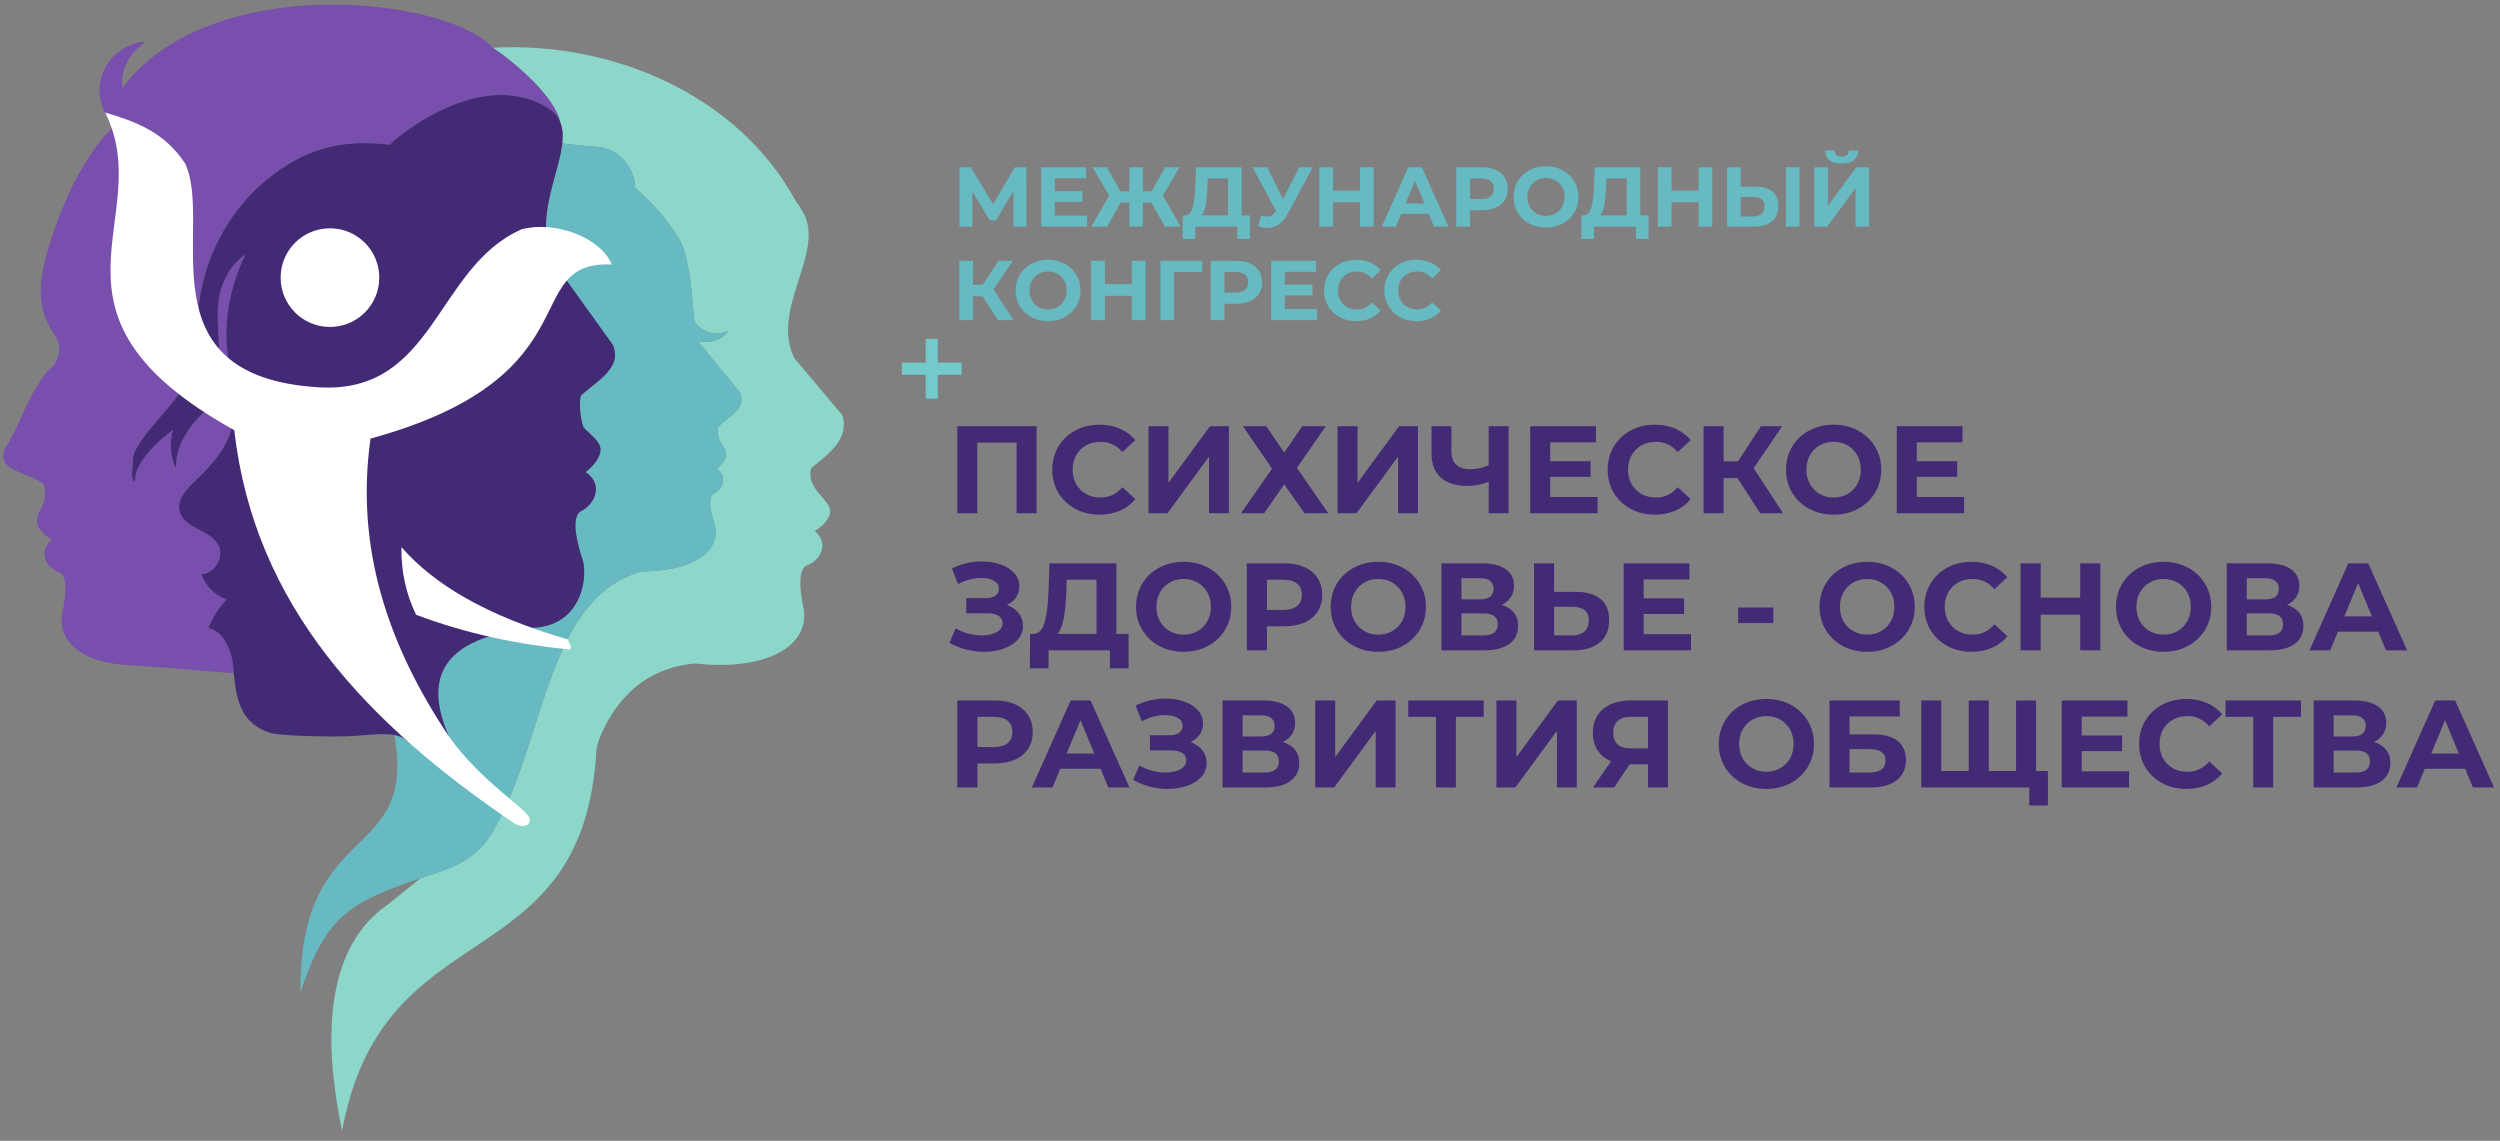
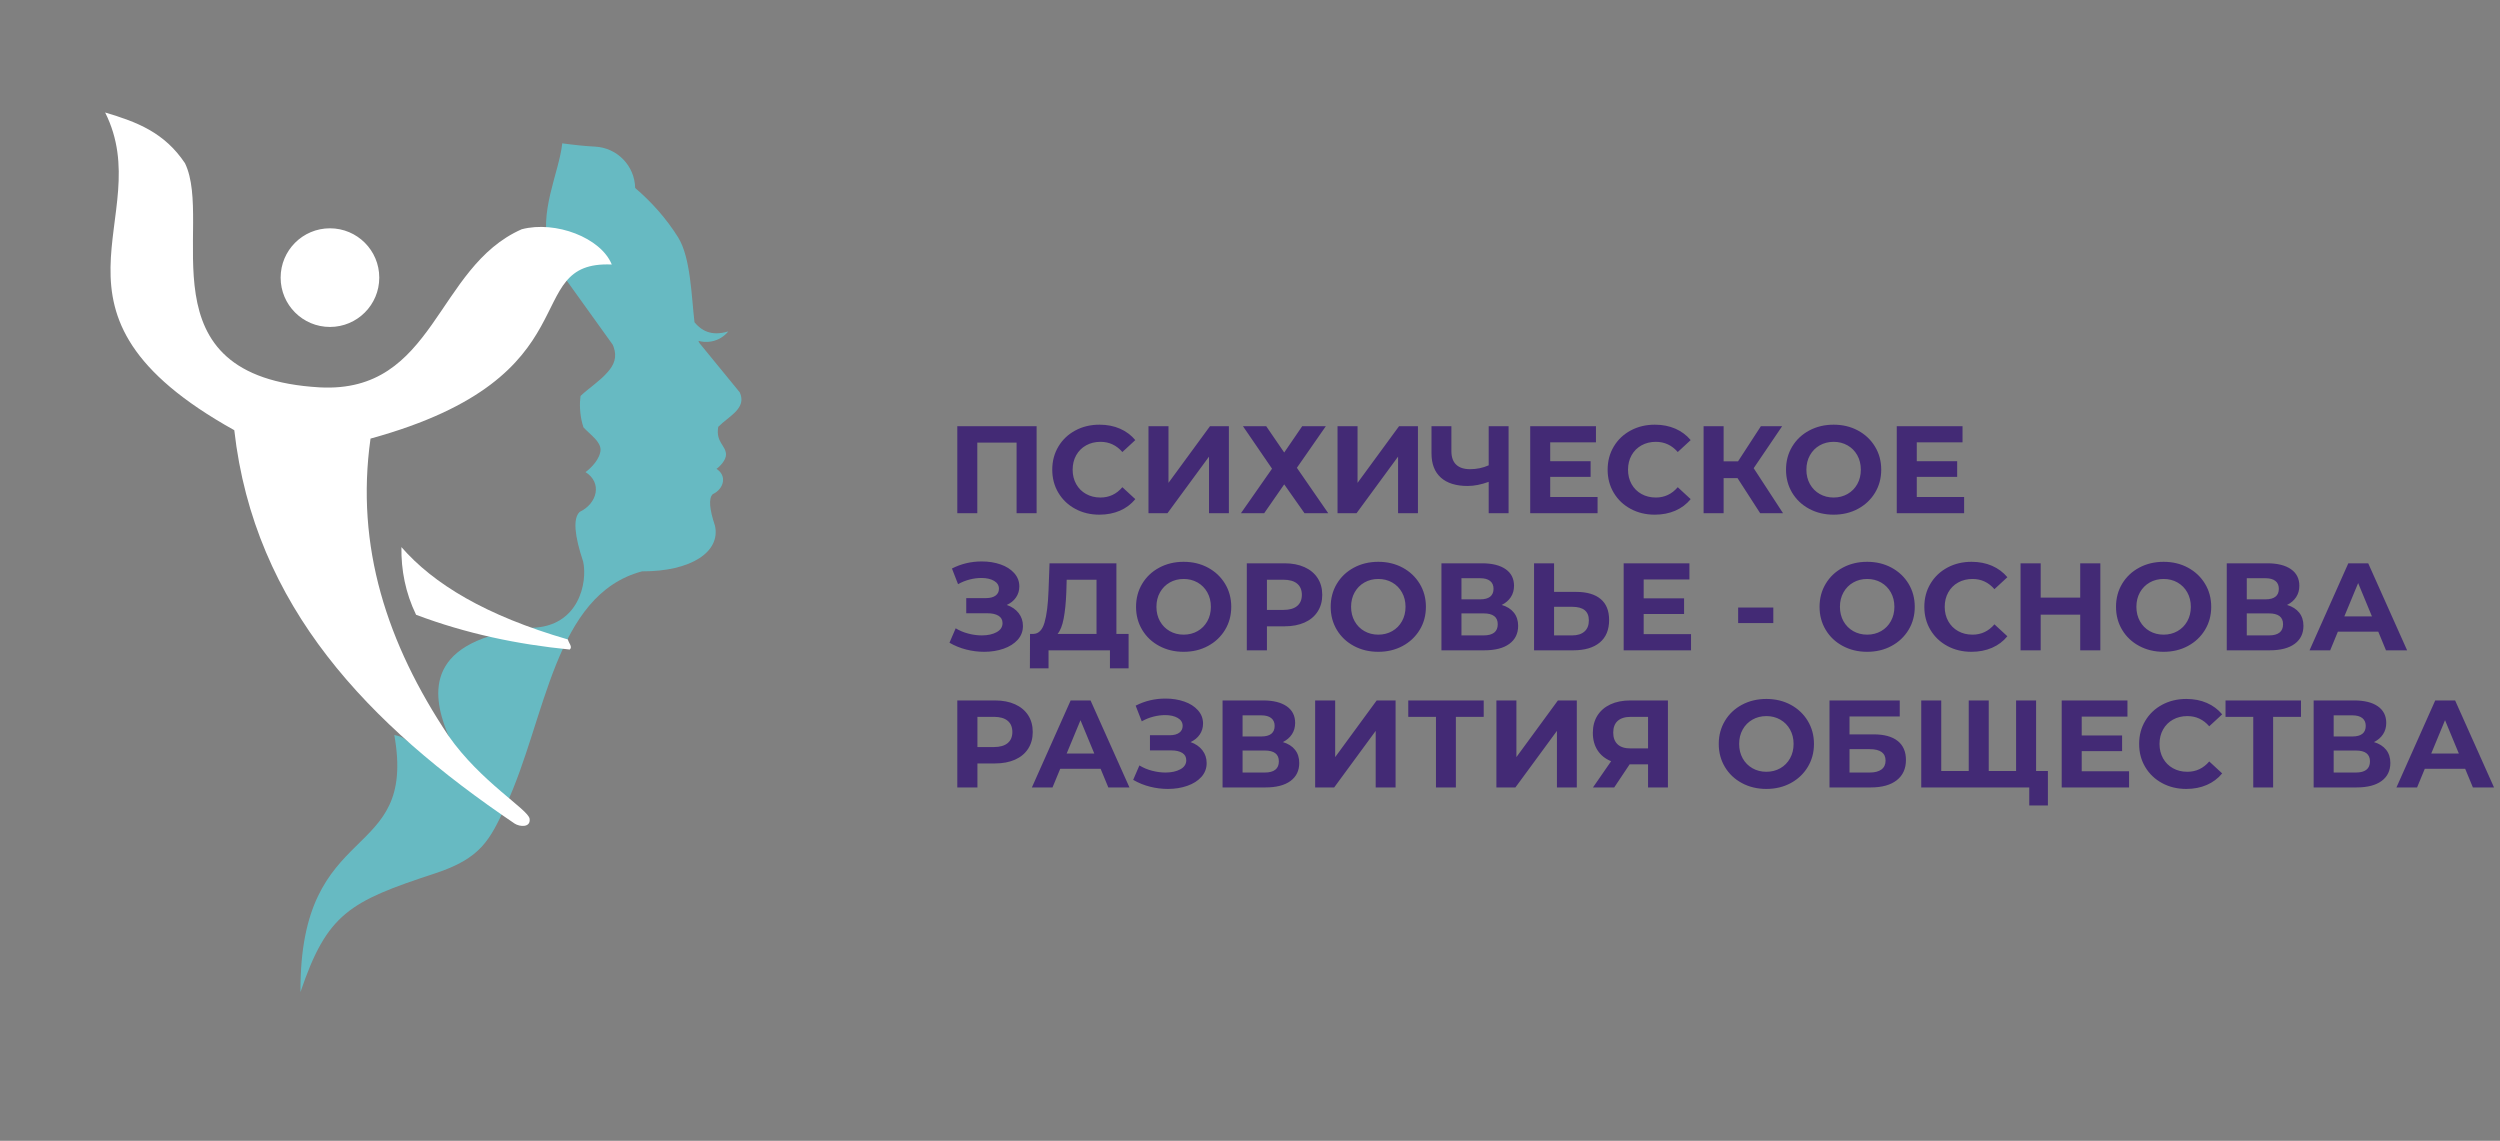
<svg xmlns="http://www.w3.org/2000/svg" width="206" height="94" viewBox="0 0 206 94" fill="none">
  <rect x="0" y="0" width="206" height="94" fill="#808080" stroke="none" />
  <g clip-path="url(#clip0_2733_1702)">
-     <path fill-rule="evenodd" clip-rule="evenodd" d="M76.279 32.844H77.276V30.879H79.241V29.882H77.276V27.919H76.279V29.882H74.315V30.879H76.279V32.844Z" fill="#74CACA" />
    <path d="M85.416 35.117V42.286H83.767V36.469H80.53V42.286H78.882V35.117H85.416ZM143.223 50.063H146.121V51.343H143.223V50.063ZM90.589 42.409C89.857 42.409 89.197 42.251 88.607 41.933C88.016 41.616 87.552 41.175 87.214 40.612C86.876 40.049 86.706 39.412 86.706 38.702C86.706 37.992 86.876 37.355 87.214 36.791C87.552 36.228 88.016 35.788 88.607 35.471C89.197 35.153 89.861 34.994 90.599 34.994C91.22 34.994 91.781 35.103 92.284 35.322C92.785 35.54 93.207 35.854 93.548 36.264L92.483 37.247C91.999 36.687 91.397 36.407 90.681 36.407C90.237 36.407 89.841 36.505 89.493 36.699C89.144 36.894 88.873 37.165 88.678 37.514C88.484 37.862 88.386 38.258 88.386 38.702C88.386 39.146 88.484 39.542 88.678 39.89C88.873 40.238 89.144 40.51 89.493 40.704C89.841 40.899 90.237 40.996 90.681 40.996C91.397 40.996 91.999 40.712 92.483 40.146L93.548 41.129C93.207 41.546 92.784 41.863 92.279 42.082C91.773 42.3 91.21 42.409 90.589 42.409ZM94.635 35.117H96.283V39.787L99.704 35.117H101.261V42.286H99.623V37.626L96.201 42.286H94.635V35.117ZM104.334 35.117L105.819 37.288L107.304 35.117H109.25L106.863 38.548L109.445 42.286H107.489L105.819 39.911L104.17 42.286H102.255L104.816 38.62L102.419 35.117H104.334ZM110.213 35.117H111.862V39.787L115.283 35.117H116.839V42.286H115.2V37.626L111.78 42.286H110.213V35.117ZM124.307 35.117V42.286H122.668V39.706C122.046 39.931 121.469 40.044 120.937 40.044C119.973 40.044 119.236 39.813 118.723 39.352C118.212 38.891 117.956 38.227 117.956 37.36V35.117H119.595V37.175C119.595 37.667 119.726 38.038 119.989 38.287C120.252 38.536 120.632 38.661 121.131 38.661C121.677 38.661 122.19 38.555 122.668 38.343V35.117H124.307ZM131.64 40.955V42.286H126.089V35.117H131.507V36.448H127.737V38.005H131.066V39.295H127.737V40.955H131.64ZM136.352 42.409C135.62 42.409 134.96 42.251 134.37 41.933C133.779 41.616 133.314 41.175 132.977 40.612C132.639 40.049 132.469 39.412 132.469 38.702C132.469 37.992 132.639 37.355 132.977 36.791C133.314 36.228 133.779 35.788 134.37 35.471C134.96 35.153 135.624 34.994 136.361 34.994C136.983 34.994 137.544 35.103 138.047 35.322C138.548 35.54 138.97 35.854 139.311 36.264L138.246 37.247C137.762 36.687 137.16 36.407 136.444 36.407C136 36.407 135.604 36.505 135.256 36.699C134.907 36.894 134.636 37.165 134.441 37.514C134.247 37.862 134.149 38.258 134.149 38.702C134.149 39.146 134.247 39.542 134.441 39.89C134.636 40.238 134.907 40.51 135.256 40.704C135.604 40.899 136 40.996 136.444 40.996C137.16 40.996 137.762 40.712 138.246 40.146L139.311 41.129C138.97 41.546 138.547 41.863 138.042 42.082C137.536 42.3 136.973 42.409 136.352 42.409ZM143.173 39.398H142.026V42.286H140.376V35.117H142.026V38.016H143.214L145.098 35.117H146.85L144.504 38.579L146.921 42.286H145.037L143.173 39.398ZM151.091 42.409C150.346 42.409 149.676 42.249 149.078 41.928C148.48 41.607 148.013 41.165 147.674 40.602C147.336 40.038 147.168 39.405 147.168 38.702C147.168 37.998 147.336 37.365 147.674 36.802C148.013 36.238 148.48 35.796 149.078 35.475C149.676 35.154 150.346 34.994 151.091 34.994C151.834 34.994 152.503 35.154 153.098 35.475C153.692 35.796 154.16 36.238 154.502 36.802C154.843 37.365 155.013 37.998 155.013 38.702C155.013 39.405 154.843 40.038 154.502 40.602C154.16 41.165 153.692 41.607 153.098 41.928C152.503 42.249 151.834 42.409 151.091 42.409ZM151.091 40.996C151.513 40.996 151.896 40.899 152.237 40.704C152.579 40.51 152.847 40.238 153.042 39.89C153.236 39.542 153.333 39.146 153.333 38.702C153.333 38.258 153.236 37.862 153.042 37.514C152.847 37.165 152.579 36.894 152.237 36.699C151.896 36.505 151.513 36.407 151.091 36.407C150.667 36.407 150.285 36.505 149.943 36.699C149.601 36.894 149.334 37.165 149.139 37.514C148.944 37.862 148.847 38.258 148.847 38.702C148.847 39.146 148.944 39.542 149.139 39.89C149.334 40.238 149.601 40.51 149.943 40.704C150.285 40.899 150.667 40.996 151.091 40.996ZM161.844 40.955V42.286H156.293V35.117H161.712V36.448H157.942V38.005H161.271V39.295H157.942V40.955H161.844ZM82.958 49.847C83.374 49.991 83.7 50.215 83.936 50.518C84.172 50.822 84.29 51.176 84.29 51.578C84.29 52.016 84.146 52.394 83.86 52.716C83.572 53.036 83.185 53.282 82.697 53.453C82.209 53.623 81.674 53.709 81.094 53.709C80.602 53.709 80.112 53.647 79.624 53.524C79.136 53.402 78.673 53.214 78.236 52.961L78.748 51.773C79.062 51.964 79.409 52.109 79.788 52.208C80.167 52.308 80.537 52.357 80.899 52.357C81.391 52.357 81.799 52.268 82.123 52.091C82.447 51.913 82.609 51.664 82.609 51.343C82.609 51.077 82.498 50.875 82.277 50.739C82.055 50.602 81.753 50.533 81.37 50.533H79.618V49.284H81.247C81.582 49.284 81.843 49.216 82.031 49.08C82.218 48.943 82.313 48.755 82.313 48.516C82.313 48.236 82.178 48.018 81.908 47.861C81.639 47.704 81.292 47.625 80.868 47.625C80.555 47.625 80.23 47.667 79.895 47.753C79.561 47.838 79.243 47.966 78.943 48.137L78.441 46.846C79.199 46.457 80.018 46.263 80.899 46.263C81.46 46.263 81.974 46.344 82.445 46.508C82.916 46.672 83.292 46.911 83.572 47.225C83.853 47.54 83.993 47.905 83.993 48.321C83.993 48.663 83.9 48.967 83.716 49.233C83.532 49.499 83.278 49.704 82.958 49.847ZM92.996 52.234V55.071H91.459V53.586H86.399V55.071H84.863L84.874 52.234H85.16C85.59 52.22 85.894 51.906 86.071 51.291C86.249 50.677 86.359 49.8 86.399 48.66L86.482 46.416H91.992V52.234H92.996ZM87.864 48.813C87.83 49.667 87.758 50.382 87.648 50.959C87.54 51.536 87.372 51.961 87.147 52.234H90.353V47.769H87.895L87.864 48.813ZM97.533 53.709C96.788 53.709 96.118 53.548 95.52 53.227C94.923 52.907 94.455 52.464 94.118 51.901C93.779 51.337 93.61 50.704 93.61 50.001C93.61 49.298 93.779 48.664 94.118 48.101C94.455 47.538 94.923 47.096 95.52 46.775C96.118 46.454 96.788 46.293 97.533 46.293C98.276 46.293 98.946 46.454 99.54 46.775C100.135 47.096 100.602 47.538 100.944 48.101C101.285 48.664 101.455 49.298 101.455 50.001C101.455 50.704 101.285 51.337 100.944 51.901C100.602 52.464 100.135 52.907 99.54 53.227C98.946 53.548 98.276 53.709 97.533 53.709ZM97.533 52.295C97.956 52.295 98.338 52.198 98.68 52.004C99.022 51.809 99.289 51.538 99.484 51.189C99.679 50.841 99.776 50.445 99.776 50.001C99.776 49.557 99.679 49.161 99.484 48.813C99.289 48.465 99.022 48.193 98.68 47.998C98.338 47.804 97.956 47.707 97.533 47.707C97.11 47.707 96.727 47.804 96.386 47.998C96.045 48.193 95.776 48.465 95.581 48.813C95.387 49.161 95.29 49.557 95.29 50.001C95.29 50.445 95.387 50.841 95.581 51.189C95.776 51.538 96.045 51.809 96.386 52.004C96.727 52.198 97.11 52.295 97.533 52.295ZM105.839 46.416C106.474 46.416 107.025 46.522 107.494 46.734C107.961 46.945 108.321 47.246 108.573 47.635C108.827 48.025 108.953 48.486 108.953 49.018C108.953 49.544 108.827 50.003 108.573 50.395C108.321 50.788 107.961 51.088 107.494 51.297C107.025 51.505 106.474 51.609 105.839 51.609H104.395V53.586H102.736V46.416H105.839ZM105.747 50.257C106.245 50.257 106.625 50.15 106.884 49.934C107.143 49.72 107.273 49.413 107.273 49.018C107.273 48.615 107.143 48.306 106.884 48.091C106.625 47.876 106.245 47.769 105.747 47.769H104.395V50.257H105.747ZM113.572 53.709C112.828 53.709 112.157 53.548 111.559 53.227C110.961 52.907 110.494 52.464 110.156 51.901C109.817 51.337 109.649 50.704 109.649 50.001C109.649 49.298 109.817 48.664 110.156 48.101C110.494 47.538 110.961 47.096 111.559 46.775C112.157 46.454 112.828 46.293 113.572 46.293C114.316 46.293 114.985 46.454 115.58 46.775C116.173 47.096 116.641 47.538 116.983 48.101C117.325 48.664 117.495 49.298 117.495 50.001C117.495 50.704 117.325 51.337 116.983 51.901C116.641 52.464 116.173 52.907 115.58 53.227C114.985 53.548 114.316 53.709 113.572 53.709ZM113.572 52.295C113.995 52.295 114.378 52.198 114.719 52.004C115.061 51.809 115.328 51.538 115.523 51.189C115.718 50.841 115.815 50.445 115.815 50.001C115.815 49.557 115.718 49.161 115.523 48.813C115.328 48.465 115.061 48.193 114.719 47.998C114.378 47.804 113.995 47.707 113.572 47.707C113.148 47.707 112.767 47.804 112.425 47.998C112.083 48.193 111.816 48.465 111.621 48.813C111.426 49.161 111.329 49.557 111.329 50.001C111.329 50.445 111.426 50.841 111.621 51.189C111.816 51.538 112.083 51.809 112.425 52.004C112.767 52.198 113.148 52.295 113.572 52.295ZM123.742 49.847C124.18 49.977 124.513 50.189 124.746 50.483C124.978 50.776 125.095 51.138 125.095 51.568C125.095 52.203 124.854 52.698 124.372 53.053C123.891 53.408 123.203 53.586 122.309 53.586H118.775V46.416H122.114C122.947 46.416 123.596 46.577 124.06 46.897C124.524 47.219 124.756 47.676 124.756 48.27C124.756 48.625 124.667 48.938 124.49 49.207C124.312 49.477 124.063 49.69 123.742 49.847ZM120.424 49.386H121.971C122.332 49.386 122.606 49.313 122.79 49.166C122.974 49.02 123.067 48.803 123.067 48.516C123.067 48.236 122.972 48.021 122.785 47.871C122.597 47.721 122.326 47.646 121.971 47.646H120.424V49.386ZM122.247 52.357C123.026 52.357 123.414 52.05 123.414 51.435C123.414 50.841 123.026 50.544 122.247 50.544H120.424V52.357H122.247ZM129.878 48.772C130.752 48.772 131.422 48.967 131.89 49.356C132.358 49.745 132.591 50.322 132.591 51.087C132.591 51.9 132.334 52.519 131.819 52.946C131.303 53.372 130.578 53.586 129.642 53.586H126.406V46.416H128.055V48.772H129.878ZM129.549 52.357C129.98 52.357 130.316 52.251 130.558 52.039C130.801 51.828 130.922 51.52 130.922 51.117C130.922 50.373 130.465 50.001 129.549 50.001H128.055V52.357H129.549ZM139.341 52.255V53.586H133.79V46.416H139.208V47.748H135.439V49.305H138.768V50.595H135.439V52.255H139.341ZM153.854 53.709C153.11 53.709 152.439 53.548 151.841 53.227C151.244 52.907 150.776 52.464 150.439 51.901C150.1 51.337 149.931 50.704 149.931 50.001C149.931 49.298 150.1 48.664 150.439 48.101C150.776 47.538 151.244 47.096 151.841 46.775C152.439 46.454 153.11 46.293 153.854 46.293C154.598 46.293 155.268 46.454 155.861 46.775C156.456 47.096 156.923 47.538 157.265 48.101C157.606 48.664 157.776 49.298 157.776 50.001C157.776 50.704 157.606 51.337 157.265 51.901C156.923 52.464 156.456 52.907 155.861 53.227C155.268 53.548 154.598 53.709 153.854 53.709ZM153.854 52.295C154.278 52.295 154.659 52.198 155.001 52.004C155.343 51.809 155.611 51.538 155.805 51.189C156 50.841 156.097 50.445 156.097 50.001C156.097 49.557 156 49.161 155.805 48.813C155.611 48.465 155.343 48.193 155.001 47.998C154.659 47.804 154.278 47.707 153.854 47.707C153.431 47.707 153.048 47.804 152.707 47.998C152.366 48.193 152.097 48.465 151.902 48.813C151.708 49.161 151.611 49.557 151.611 50.001C151.611 50.445 151.708 50.841 151.902 51.189C152.097 51.538 152.366 51.809 152.707 52.004C153.048 52.198 153.431 52.295 153.854 52.295ZM162.447 53.709C161.716 53.709 161.056 53.55 160.465 53.232C159.875 52.915 159.41 52.474 159.073 51.911C158.734 51.348 158.565 50.711 158.565 50.001C158.565 49.291 158.734 48.654 159.073 48.091C159.41 47.528 159.875 47.087 160.465 46.77C161.056 46.452 161.72 46.293 162.457 46.293C163.079 46.293 163.64 46.403 164.142 46.621C164.644 46.84 165.066 47.154 165.407 47.563L164.341 48.547C163.857 47.987 163.256 47.707 162.539 47.707C162.096 47.707 161.699 47.804 161.351 47.998C161.003 48.193 160.731 48.465 160.537 48.813C160.342 49.161 160.244 49.557 160.244 50.001C160.244 50.445 160.342 50.841 160.537 51.189C160.731 51.538 161.003 51.809 161.351 52.004C161.699 52.198 162.096 52.295 162.539 52.295C163.256 52.295 163.857 52.012 164.341 51.445L165.407 52.428C165.066 52.845 164.643 53.163 164.137 53.381C163.631 53.6 163.068 53.709 162.447 53.709ZM173.068 46.416V53.586H171.41V50.646H168.152V53.586H166.493V46.416H168.152V49.243H171.41V46.416H173.068ZM178.281 53.709C177.538 53.709 176.867 53.548 176.269 53.227C175.671 52.907 175.204 52.464 174.866 51.901C174.527 51.337 174.359 50.704 174.359 50.001C174.359 49.298 174.527 48.664 174.866 48.101C175.204 47.538 175.671 47.096 176.269 46.775C176.867 46.454 177.538 46.293 178.281 46.293C179.025 46.293 179.695 46.454 180.289 46.775C180.883 47.096 181.351 47.538 181.692 48.101C182.034 48.664 182.204 49.298 182.204 50.001C182.204 50.704 182.034 51.337 181.692 51.901C181.351 52.464 180.883 52.907 180.289 53.227C179.695 53.548 179.025 53.709 178.281 53.709ZM178.281 52.295C178.704 52.295 179.088 52.198 179.428 52.004C179.77 51.809 180.038 51.538 180.233 51.189C180.427 50.841 180.525 50.445 180.525 50.001C180.525 49.557 180.427 49.161 180.233 48.813C180.038 48.465 179.77 48.193 179.428 47.998C179.088 47.804 178.704 47.707 178.281 47.707C177.859 47.707 177.476 47.804 177.134 47.998C176.793 48.193 176.525 48.465 176.33 48.813C176.136 49.161 176.039 49.557 176.039 50.001C176.039 50.445 176.136 50.841 176.33 51.189C176.525 51.538 176.793 51.809 177.134 52.004C177.476 52.198 177.859 52.295 178.281 52.295ZM188.452 49.847C188.889 49.977 189.224 50.189 189.456 50.483C189.688 50.776 189.804 51.138 189.804 51.568C189.804 52.203 189.564 52.698 189.082 53.053C188.601 53.408 187.913 53.586 187.019 53.586H183.485V46.416H186.823C187.656 46.416 188.305 46.577 188.769 46.897C189.234 47.219 189.466 47.676 189.466 48.27C189.466 48.625 189.377 48.938 189.199 49.207C189.022 49.477 188.773 49.69 188.452 49.847ZM185.134 49.386H186.68C187.042 49.386 187.315 49.313 187.5 49.166C187.684 49.02 187.776 48.803 187.776 48.516C187.776 48.236 187.682 48.021 187.494 47.871C187.306 47.721 187.035 47.646 186.68 47.646H185.134V49.386ZM186.957 52.357C187.735 52.357 188.124 52.05 188.124 51.435C188.124 50.841 187.735 50.544 186.957 50.544H185.134V52.357H186.957ZM195.97 52.05H192.641L192.007 53.586H190.306L193.501 46.416H195.141L198.346 53.586H196.605L195.97 52.05ZM195.447 50.789L194.311 48.045L193.174 50.789H195.447ZM81.985 57.716C82.62 57.716 83.171 57.822 83.639 58.033C84.106 58.245 84.467 58.545 84.72 58.935C84.972 59.324 85.098 59.785 85.098 60.317C85.098 60.843 84.972 61.302 84.72 61.695C84.467 62.087 84.106 62.388 83.639 62.596C83.171 62.804 82.62 62.908 81.985 62.908H80.54V64.885H78.882V57.716H81.985ZM81.893 61.557C82.391 61.557 82.77 61.449 83.029 61.234C83.289 61.019 83.418 60.713 83.418 60.317C83.418 59.914 83.289 59.605 83.029 59.39C82.77 59.175 82.391 59.068 81.893 59.068H80.54V61.557H81.893ZM90.69 63.349H87.362L86.727 64.885H85.027L88.222 57.716H89.861L93.067 64.885H91.326L90.69 63.349ZM90.168 62.089L89.032 59.344L87.894 62.089H90.168ZM98.096 61.147C98.512 61.29 98.838 61.514 99.075 61.818C99.31 62.122 99.428 62.475 99.428 62.878C99.428 63.315 99.284 63.693 98.997 64.015C98.71 64.336 98.323 64.581 97.834 64.752C97.347 64.923 96.812 65.008 96.232 65.008C95.74 65.008 95.25 64.947 94.762 64.824C94.273 64.701 93.811 64.513 93.374 64.26L93.886 63.072C94.201 63.264 94.547 63.409 94.926 63.508C95.305 63.607 95.675 63.657 96.037 63.657C96.528 63.657 96.936 63.567 97.261 63.39C97.585 63.212 97.748 62.963 97.748 62.643C97.748 62.376 97.637 62.175 97.415 62.038C97.193 61.901 96.891 61.833 96.508 61.833H94.757V60.583H96.385C96.72 60.583 96.981 60.515 97.169 60.379C97.356 60.242 97.451 60.054 97.451 59.815C97.451 59.535 97.316 59.317 97.046 59.16C96.776 59.003 96.429 58.924 96.007 58.924C95.692 58.924 95.368 58.967 95.034 59.052C94.699 59.138 94.381 59.266 94.081 59.437L93.578 58.146C94.337 57.757 95.156 57.562 96.037 57.562C96.597 57.562 97.112 57.644 97.584 57.808C98.055 57.971 98.43 58.211 98.71 58.525C98.991 58.839 99.131 59.204 99.131 59.621C99.131 59.962 99.038 60.266 98.854 60.532C98.67 60.798 98.417 61.004 98.096 61.147ZM105.706 61.147C106.144 61.276 106.477 61.488 106.71 61.782C106.942 62.075 107.058 62.437 107.058 62.868C107.058 63.503 106.818 63.998 106.336 64.353C105.855 64.707 105.167 64.885 104.273 64.885H100.739V57.716H104.077C104.91 57.716 105.559 57.876 106.023 58.197C106.488 58.518 106.72 58.976 106.72 59.569C106.72 59.925 106.631 60.237 106.454 60.506C106.276 60.776 106.027 60.99 105.706 61.147ZM102.388 60.685H103.934C104.295 60.685 104.569 60.612 104.754 60.466C104.938 60.319 105.031 60.102 105.031 59.815C105.031 59.535 104.936 59.32 104.748 59.17C104.56 59.02 104.289 58.945 103.934 58.945H102.388V60.685ZM104.211 63.657C104.989 63.657 105.378 63.349 105.378 62.734C105.378 62.14 104.989 61.843 104.211 61.843H102.388V63.657H104.211ZM108.369 57.716H110.018V62.386L113.439 57.716H114.996V64.885H113.357V60.225L109.936 64.885H108.369V57.716ZM122.257 59.068H119.964V64.885H118.324V59.068H116.041V57.716H122.257V59.068ZM123.303 57.716H124.952V62.386L128.372 57.716H129.929V64.885H128.291V60.225L124.869 64.885H123.303V57.716ZM137.437 57.716V64.885H135.798V62.98H134.283L133.012 64.885H131.261L132.756 62.724C132.271 62.526 131.899 62.227 131.64 61.828C131.38 61.428 131.25 60.949 131.25 60.389C131.25 59.836 131.377 59.359 131.629 58.96C131.882 58.561 132.241 58.253 132.705 58.038C133.169 57.823 133.716 57.716 134.344 57.716H137.437ZM134.384 59.068C133.914 59.068 133.553 59.177 133.305 59.395C133.055 59.614 132.93 59.938 132.93 60.368C132.93 60.785 133.05 61.105 133.289 61.331C133.528 61.557 133.88 61.669 134.344 61.669H135.798V59.068H134.384ZM145.548 65.008C144.804 65.008 144.133 64.848 143.535 64.527C142.938 64.206 142.47 63.764 142.133 63.2C141.795 62.637 141.625 62.004 141.625 61.301C141.625 60.597 141.795 59.964 142.133 59.4C142.47 58.837 142.938 58.395 143.535 58.074C144.133 57.753 144.804 57.593 145.548 57.593C146.292 57.593 146.962 57.753 147.556 58.074C148.151 58.395 148.617 58.837 148.959 59.4C149.3 59.964 149.471 60.597 149.471 61.301C149.471 62.004 149.3 62.637 148.959 63.2C148.617 63.764 148.151 64.206 147.556 64.527C146.962 64.848 146.292 65.008 145.548 65.008ZM145.548 63.594C145.972 63.594 146.354 63.498 146.696 63.303C147.037 63.108 147.305 62.837 147.499 62.489C147.694 62.14 147.791 61.744 147.791 61.301C147.791 60.857 147.694 60.46 147.499 60.112C147.305 59.764 147.037 59.492 146.696 59.298C146.354 59.103 145.972 59.006 145.548 59.006C145.125 59.006 144.743 59.103 144.401 59.298C144.06 59.492 143.791 59.764 143.597 60.112C143.403 60.46 143.306 60.857 143.306 61.301C143.306 61.744 143.403 62.14 143.597 62.489C143.791 62.837 144.06 63.108 144.401 63.303C144.743 63.498 145.125 63.594 145.548 63.594ZM150.751 57.716H156.539V59.037H152.4V60.512H154.388C155.255 60.512 155.915 60.693 156.369 61.054C156.824 61.416 157.05 61.939 157.05 62.622C157.05 63.339 156.798 63.895 156.292 64.291C155.787 64.687 155.074 64.885 154.152 64.885H150.751V57.716ZM154.059 63.657C154.483 63.657 154.807 63.573 155.032 63.405C155.258 63.238 155.371 62.994 155.371 62.673C155.371 62.045 154.934 61.73 154.059 61.73H152.4V63.657H154.059ZM167.774 57.716V64.885H158.31V57.716H159.959V63.533H162.223V57.716H163.872V63.533H166.125V57.716H167.774ZM168.747 63.533V66.371H167.211V64.885H166.095V63.533H168.747ZM175.435 63.554V64.885H169.884V57.716H175.302V59.047H171.533V60.604H174.861V61.895H171.533V63.554H175.435ZM180.146 65.008C179.415 65.008 178.755 64.85 178.165 64.532C177.574 64.214 177.109 63.773 176.772 63.211C176.434 62.647 176.265 62.011 176.265 61.301C176.265 60.59 176.434 59.954 176.772 59.39C177.109 58.827 177.574 58.386 178.165 58.069C178.755 57.752 179.419 57.593 180.157 57.593C180.778 57.593 181.34 57.702 181.842 57.921C182.344 58.139 182.765 58.453 183.107 58.863L182.041 59.846C181.557 59.286 180.956 59.006 180.238 59.006C179.795 59.006 179.399 59.103 179.051 59.298C178.702 59.492 178.431 59.764 178.236 60.112C178.042 60.46 177.944 60.857 177.944 61.301C177.944 61.744 178.042 62.14 178.236 62.489C178.431 62.837 178.702 63.108 179.051 63.303C179.399 63.498 179.795 63.594 180.238 63.594C180.956 63.594 181.557 63.311 182.041 62.744L183.107 63.728C182.765 64.144 182.342 64.462 181.837 64.68C181.331 64.899 180.768 65.008 180.146 65.008ZM189.601 59.068H187.306V64.885H185.668V59.068H183.383V57.716H189.601V59.068ZM195.613 61.147C196.05 61.276 196.384 61.488 196.616 61.782C196.849 62.075 196.965 62.437 196.965 62.868C196.965 63.503 196.724 63.998 196.242 64.353C195.761 64.707 195.073 64.885 194.179 64.885H190.645V57.716H193.984C194.817 57.716 195.466 57.876 195.93 58.197C196.394 58.518 196.627 58.976 196.627 59.569C196.627 59.925 196.539 60.237 196.36 60.506C196.183 60.776 195.934 60.99 195.613 61.147ZM192.294 60.685H193.841C194.203 60.685 194.476 60.612 194.66 60.466C194.844 60.319 194.937 60.102 194.937 59.815C194.937 59.535 194.843 59.32 194.655 59.17C194.467 59.02 194.196 58.945 193.841 58.945H192.294V60.685ZM194.118 63.657C194.896 63.657 195.285 63.349 195.285 62.734C195.285 62.14 194.896 61.843 194.118 61.843H192.294V63.657H194.118ZM203.131 63.349H199.802L199.167 64.885H197.467L200.663 57.716H202.301L205.507 64.885H203.766L203.131 63.349ZM202.608 62.089L201.471 59.344L200.334 62.089H202.608Z" fill="#432A75" />
-     <path d="M83.515 18.672L83.508 15.745L82.069 18.155H81.566L80.127 15.801V18.672H79.065V13.782H80.001L81.832 16.821L83.634 13.782H84.571L84.577 18.672H83.515ZM89.58 17.764V18.672H85.794V13.782H89.489V14.69H86.918V15.752H89.189V16.632H86.918V17.764H89.58ZM94.882 16.702H94.17V18.672H93.059V16.702H92.333L91.236 18.672H89.929L91.396 16.115L90.02 13.782H91.215L92.312 15.759H93.059V13.782H94.17V15.759H94.897L96.001 13.782H97.195L95.826 16.115L97.286 18.672H95.98L94.882 16.702ZM102.994 17.75V19.685H101.946V18.672H98.494V19.685H97.447L97.453 17.75H97.65C97.943 17.741 98.15 17.527 98.271 17.107C98.392 16.688 98.466 16.09 98.494 15.312L98.55 13.782H102.309V17.75H102.994ZM99.493 15.417C99.47 15.999 99.421 16.487 99.347 16.881C99.272 17.273 99.158 17.564 99.004 17.75H101.192V14.704H99.515L99.493 15.417ZM108.17 13.782L106.088 17.652C105.888 18.025 105.647 18.307 105.365 18.498C105.084 18.688 104.778 18.784 104.447 18.784C104.191 18.784 103.925 18.728 103.651 18.616L103.922 17.757C104.118 17.818 104.282 17.848 104.412 17.848C104.551 17.848 104.677 17.814 104.789 17.746C104.901 17.679 105.004 17.573 105.097 17.429L105.139 17.373L103.21 13.782H104.419L105.719 16.409L107.06 13.782H108.17ZM113.194 13.782V18.672H112.062V16.667H109.841V18.672H108.709V13.782H109.841V15.71H112.062V13.782H113.194ZM117.729 17.624H115.458L115.024 18.672H113.865L116.045 13.782H117.163L119.349 18.672H118.162L117.729 17.624ZM117.373 16.765L116.596 14.892L115.821 16.765H117.373ZM122.116 13.782C122.549 13.782 122.926 13.854 123.244 13.998C123.563 14.142 123.809 14.348 123.982 14.613C124.154 14.879 124.24 15.193 124.24 15.556C124.24 15.915 124.154 16.229 123.982 16.496C123.809 16.764 123.563 16.969 123.244 17.111C122.926 17.253 122.549 17.324 122.116 17.324H121.131V18.672H119.999V13.782H122.116ZM122.053 16.402C122.393 16.402 122.651 16.328 122.829 16.181C123.006 16.035 123.094 15.826 123.094 15.556C123.094 15.281 123.006 15.071 122.829 14.924C122.651 14.777 122.393 14.704 122.053 14.704H121.131V16.402H122.053ZM127.391 18.756C126.883 18.756 126.425 18.646 126.018 18.428C125.61 18.209 125.291 17.907 125.061 17.523C124.83 17.139 124.715 16.707 124.715 16.227C124.715 15.747 124.83 15.316 125.061 14.931C125.291 14.547 125.61 14.245 126.018 14.026C126.425 13.807 126.883 13.698 127.391 13.698C127.898 13.698 128.354 13.807 128.76 14.026C129.165 14.245 129.484 14.547 129.717 14.931C129.95 15.316 130.067 15.747 130.067 16.227C130.067 16.707 129.95 17.139 129.717 17.523C129.484 17.907 129.165 18.209 128.76 18.428C128.354 18.646 127.898 18.756 127.391 18.756ZM127.391 17.792C127.679 17.792 127.941 17.726 128.173 17.593C128.406 17.46 128.589 17.275 128.721 17.037C128.855 16.8 128.921 16.53 128.921 16.227C128.921 15.925 128.855 15.654 128.721 15.417C128.589 15.179 128.406 14.994 128.173 14.861C127.941 14.728 127.679 14.662 127.391 14.662C127.102 14.662 126.841 14.728 126.609 14.861C126.376 14.994 126.192 15.179 126.06 15.417C125.927 15.654 125.86 15.925 125.86 16.227C125.86 16.53 125.927 16.8 126.06 17.037C126.192 17.275 126.376 17.46 126.609 17.593C126.841 17.726 127.102 17.792 127.391 17.792ZM135.844 17.75V19.685H134.796V18.672H131.345V19.685H130.297L130.304 17.75H130.5C130.793 17.741 131 17.527 131.122 17.107C131.242 16.688 131.317 16.09 131.345 15.312L131.4 13.782H135.16V17.75H135.844ZM132.344 15.417C132.321 15.999 132.271 16.487 132.197 16.881C132.122 17.273 132.008 17.564 131.855 17.75H134.042V14.704H132.365L132.344 15.417ZM141.091 13.782V18.672H139.959V16.667H137.737V18.672H136.606V13.782H137.737V15.71H139.959V13.782H141.091ZM144.682 15.389C145.278 15.389 145.736 15.522 146.055 15.787C146.374 16.052 146.534 16.446 146.534 16.968C146.534 17.521 146.358 17.945 146.006 18.236C145.654 18.527 145.16 18.672 144.522 18.672H142.314V13.782H143.439V15.389H144.682ZM144.459 17.834C144.752 17.834 144.982 17.762 145.147 17.617C145.312 17.473 145.395 17.263 145.395 16.988C145.395 16.481 145.083 16.227 144.459 16.227H143.439V17.834H144.459ZM147.156 13.782H148.28V18.672H147.156V13.782ZM149.496 13.782H150.621V16.968L152.955 13.782H154.015V18.672H152.898V15.493L150.565 18.672H149.496V13.782ZM151.753 13.467C150.858 13.467 150.406 13.111 150.397 12.398H151.172C151.182 12.739 151.376 12.908 151.753 12.908C151.939 12.908 152.081 12.865 152.179 12.779C152.277 12.693 152.328 12.566 152.332 12.398H153.108C153.104 12.748 152.989 13.013 152.766 13.195C152.542 13.377 152.204 13.467 151.753 13.467ZM80.959 24.41H80.176V26.38H79.051V21.489H80.176V23.466H80.986L82.272 21.489H83.467L81.867 23.851L83.515 26.38H82.23L80.959 24.41ZM86.359 26.463C85.852 26.463 85.394 26.354 84.987 26.135C84.579 25.916 84.26 25.614 84.029 25.231C83.799 24.846 83.683 24.414 83.683 23.934C83.683 23.455 83.799 23.023 84.029 22.639C84.26 22.254 84.579 21.952 84.987 21.734C85.394 21.515 85.852 21.405 86.359 21.405C86.867 21.405 87.323 21.515 87.728 21.734C88.134 21.952 88.453 22.254 88.686 22.639C88.919 23.023 89.034 23.455 89.034 23.934C89.034 24.414 88.919 24.846 88.686 25.231C88.453 25.614 88.134 25.916 87.728 26.135C87.323 26.354 86.867 26.463 86.359 26.463ZM86.359 25.499C86.648 25.499 86.909 25.433 87.141 25.3C87.375 25.168 87.557 24.983 87.69 24.745C87.823 24.507 87.889 24.237 87.889 23.934C87.889 23.632 87.823 23.361 87.69 23.124C87.557 22.886 87.375 22.701 87.141 22.568C86.909 22.436 86.648 22.369 86.359 22.369C86.07 22.369 85.81 22.436 85.576 22.568C85.344 22.701 85.161 22.886 85.028 23.124C84.895 23.361 84.829 23.632 84.829 23.934C84.829 24.237 84.895 24.507 85.028 24.745C85.161 24.983 85.344 25.168 85.576 25.3C85.81 25.433 86.07 25.499 86.359 25.499ZM94.394 21.489V26.38H93.262V24.374H91.04V26.38H89.908V21.489H91.04V23.417H93.262V21.489H94.394ZM99.06 22.411H96.734L96.741 26.38H95.617V21.489H99.067L99.06 22.411ZM101.876 21.489C102.309 21.489 102.686 21.561 103.004 21.706C103.323 21.85 103.569 22.055 103.742 22.321C103.914 22.586 104 22.901 104 23.263C104 23.622 103.914 23.936 103.742 24.203C103.569 24.471 103.323 24.676 103.004 24.818C102.686 24.96 102.309 25.032 101.876 25.032H100.891V26.38H99.759V21.489H101.876ZM101.813 24.109C102.153 24.109 102.411 24.036 102.589 23.889C102.765 23.742 102.854 23.534 102.854 23.263C102.854 22.989 102.765 22.778 102.589 22.631C102.411 22.485 102.153 22.411 101.813 22.411H100.891V24.109H101.813ZM108.534 25.471V26.38H104.747V21.489H108.443V22.397H105.873V23.46H108.143V24.34H105.873V25.471H108.534ZM111.747 26.463C111.25 26.463 110.799 26.356 110.396 26.139C109.993 25.922 109.676 25.622 109.445 25.238C109.215 24.853 109.099 24.419 109.099 23.934C109.099 23.45 109.215 23.016 109.445 22.631C109.676 22.247 109.993 21.947 110.396 21.73C110.799 21.514 111.251 21.405 111.755 21.405C112.179 21.405 112.561 21.48 112.904 21.629C113.246 21.778 113.534 21.992 113.766 22.272L113.04 22.942C112.71 22.561 112.299 22.369 111.81 22.369C111.508 22.369 111.238 22.436 111.001 22.568C110.763 22.701 110.577 22.886 110.444 23.124C110.312 23.361 110.246 23.632 110.246 23.934C110.246 24.237 110.312 24.507 110.444 24.745C110.577 24.983 110.763 25.168 111.001 25.3C111.238 25.433 111.508 25.499 111.81 25.499C112.299 25.499 112.71 25.306 113.04 24.92L113.766 25.59C113.534 25.874 113.245 26.091 112.9 26.24C112.556 26.389 112.171 26.463 111.747 26.463ZM116.715 26.463C116.217 26.463 115.766 26.356 115.363 26.139C114.96 25.922 114.643 25.622 114.413 25.238C114.183 24.853 114.067 24.419 114.067 23.934C114.067 23.45 114.183 23.016 114.413 22.631C114.643 22.247 114.96 21.947 115.363 21.73C115.766 21.514 116.22 21.405 116.722 21.405C117.146 21.405 117.529 21.48 117.871 21.629C118.213 21.778 118.501 21.992 118.734 22.272L118.008 22.942C117.676 22.561 117.267 22.369 116.778 22.369C116.475 22.369 116.205 22.436 115.968 22.568C115.73 22.701 115.545 22.886 115.412 23.124C115.279 23.361 115.213 23.632 115.213 23.934C115.213 24.237 115.279 24.507 115.412 24.745C115.545 24.983 115.73 25.168 115.968 25.3C116.205 25.433 116.475 25.499 116.778 25.499C117.267 25.499 117.676 25.306 118.008 24.92L118.734 25.59C118.501 25.874 118.212 26.091 117.868 26.24C117.523 26.389 117.138 26.463 116.715 26.463Z" fill="#67BAC2" />
-     <path fill-rule="evenodd" clip-rule="evenodd" d="M40.337 68.949L40.36 68.915L40.382 68.88L40.386 68.874L40.405 68.846L40.427 68.811L40.45 68.777L40.45 68.776L40.472 68.741L40.494 68.706L40.512 68.678L40.516 68.67L40.538 68.634L40.56 68.598L40.573 68.577L40.582 68.562L40.603 68.526L40.625 68.489L40.634 68.474L40.646 68.453L40.668 68.416L40.689 68.378L40.694 68.37L40.71 68.341L40.731 68.304L40.752 68.266L40.754 68.265L40.774 68.228L40.795 68.19L40.813 68.157L40.816 68.151L40.837 68.113L40.858 68.074L40.871 68.049L40.879 68.035L40.899 67.996L40.92 67.956L40.929 67.938L40.941 67.917L40.962 67.877L40.982 67.837L40.988 67.826L41.003 67.797L41.024 67.756L41.044 67.715L41.046 67.712L41.065 67.674L41.086 67.634L41.104 67.596L41.106 67.592L41.127 67.55L41.148 67.508L41.162 67.478L41.168 67.466L41.189 67.424L41.21 67.381L41.221 67.359L41.231 67.338L41.251 67.295L41.273 67.252L41.279 67.238L41.294 67.209L41.315 67.164L41.336 67.121L41.338 67.115L41.356 67.076L41.378 67.032L41.398 66.989L41.399 66.987L41.42 66.942L41.441 66.897L41.457 66.863L41.463 66.851L41.484 66.806L41.505 66.76L41.518 66.733L41.527 66.713L41.548 66.667L41.571 66.62L41.579 66.602L41.592 66.573L41.614 66.526L41.636 66.478L41.64 66.469L41.658 66.43L41.681 66.382L41.703 66.334L41.795 66.131L41.856 65.997L41.887 65.927L41.977 65.722L42.005 65.657L42.01 65.643L42.144 65.328L42.15 65.312L42.153 65.306L42.239 65.096L42.293 64.963L42.325 64.885L42.408 64.673L42.433 64.611L42.491 64.459L42.569 64.256L42.574 64.245L42.654 64.029L42.703 63.898L42.735 63.812L42.814 63.595L42.835 63.537L42.892 63.376L42.965 63.174L42.97 63.157L43.048 62.937L43.092 62.809L43.123 62.716L43.2 62.495L43.218 62.441L43.275 62.272L43.342 62.073L43.349 62.049L43.464 61.703L43.497 61.603L43.57 61.379L43.586 61.332L43.644 61.154L43.707 60.959L43.716 60.93L43.788 60.705L43.827 60.587L43.861 60.48L43.933 60.255L43.947 60.214L44.005 60.03L44.066 59.84L44.077 59.805L44.184 59.467L44.221 59.355L44.293 59.131L44.304 59.095L44.365 58.906L44.424 58.723L44.437 58.682L44.51 58.459L44.544 58.353L44.582 58.236L44.656 58.013L44.665 57.982L44.729 57.791L44.787 57.615L44.803 57.569L44.877 57.348L44.91 57.248L44.952 57.127L45.027 56.907L45.035 56.884L45.103 56.689L45.161 56.522L45.179 56.471C45.307 56.109 45.438 55.75 45.573 55.397L45.654 55.185L45.726 55.002L45.753 54.933C45.83 54.738 45.909 54.544 45.989 54.353L46.076 54.148L46.077 54.146L46.152 53.972L46.181 53.906C46.323 53.582 46.469 53.265 46.622 52.955L46.718 52.762V52.761L46.815 52.572C48.192 49.912 50.029 47.844 52.904 47.079C56.937 47.094 59.387 45.478 58.914 43.325C58.455 41.949 58.377 41.06 58.73 40.722C59.667 40.273 59.918 39.188 59.037 38.636C59.347 38.415 59.813 37.922 59.825 37.461C59.806 36.677 58.965 36.453 59.182 35.172C60.093 34.257 61.55 33.65 60.958 32.333L57.642 28.279C57.606 28.224 57.573 28.158 57.543 28.085C57.88 28.181 58.244 28.204 58.612 28.136C59.185 28.032 59.671 27.727 60.012 27.307C58.578 27.747 57.761 27.199 57.226 26.556C56.977 24.462 56.918 21.224 55.878 19.56C54.914 18.019 53.708 16.66 52.338 15.49C52.304 13.675 50.867 12.17 49.026 12.081C48.182 12.04 47.277 11.94 46.33 11.811C46.408 11.171 46.373 10.591 46.168 10.082C45.719 7.966 42.44 5.154 40.603 3.934C50.282 3.396 60.739 7.695 65.565 16.554H65.562C65.82 16.896 66.052 17.259 66.251 17.648C67.919 20.904 63.48 25.517 65.455 29.512L69.406 34.206C70.038 36.14 68.264 37.42 66.849 38.567C66.353 40.33 68.499 41.13 68.407 42.231C68.32 42.877 67.594 43.498 67.127 43.76C68.278 44.667 67.763 46.148 66.383 46.636C65.838 47.057 65.813 48.315 66.251 50.313C66.589 53.401 62.913 55.298 57.265 54.67C52.7 55.087 50.465 58.175 49.368 60.916C49.287 61.189 49.217 61.446 49.155 61.69C48.09 81.029 31.547 74.701 28.189 93.199C27.615 90.209 25.234 79.21 31.898 74.573C32.881 73.779 33.802 73.053 34.653 72.364C35.028 72.238 35.42 72.108 35.83 71.973C38.285 71.165 39.454 70.264 40.337 68.949Z" fill="#8CD6CA" />
    <path fill-rule="evenodd" clip-rule="evenodd" d="M24.76 81.744C26.951 75.265 28.804 74.279 35.831 71.973C39.635 70.724 40.359 69.238 41.703 66.334C45.005 59.199 45.657 49.007 52.904 47.079C56.937 47.094 59.387 45.478 58.915 43.325C58.456 41.949 58.377 41.06 58.73 40.722C59.667 40.273 59.918 39.188 59.037 38.636C59.347 38.415 59.813 37.922 59.825 37.461C59.806 36.677 58.965 36.453 59.182 35.172C60.094 34.257 61.55 33.65 60.958 32.333L57.642 28.279C57.607 28.224 57.573 28.158 57.543 28.085C57.88 28.182 58.244 28.204 58.613 28.137C59.185 28.032 59.672 27.727 60.012 27.307C58.578 27.747 57.761 27.199 57.226 26.556C56.977 24.462 56.918 21.224 55.878 19.56C54.914 18.019 53.708 16.66 52.338 15.49C52.304 13.675 50.867 12.17 49.026 12.081C48.182 12.04 47.277 11.94 46.33 11.811C46.066 14.265 44.332 17.517 45.262 20.581C45.466 21.147 45.731 21.71 46.082 22.264L50.484 28.398L50.523 28.488L50.523 28.489L50.557 28.576L50.558 28.578C50.872 29.435 50.588 30.085 50.063 30.669L50.058 30.675L50.05 30.683C49.431 31.399 48.489 32.004 47.84 32.625L47.836 32.651L47.832 32.678L47.828 32.706C47.756 33.211 47.763 34.069 47.982 34.895L47.983 34.899L47.986 34.911L48.079 35.219C48.703 35.87 49.469 36.369 49.486 37.052C49.466 37.778 48.734 38.554 48.247 38.901C49.632 39.77 49.236 41.477 47.763 42.182C47.207 42.715 47.33 44.113 48.053 46.279C48.425 47.974 47.719 51.636 43.814 51.731C26.13 53.674 46.263 69.512 33.559 61.062C33.291 60.794 32.922 60.642 32.491 60.565C34.394 71.26 24.672 67.317 24.76 81.744Z" fill="#67BAC2" />
-     <path fill-rule="evenodd" clip-rule="evenodd" d="M9.464 10.302C6.965 12.794 5.332 16.171 4.035 20.273C2.458 25.26 4.026 26.705 4.754 28.054C4.928 28.608 5.068 29.07 4.406 30.165L4.405 30.166C2.817 31.249 1.503 35.367 0.372 37.038C-0.242 38.896 2.252 38.824 3.602 39.888C4.07 41.557 2.972 42 3.055 43.049C3.136 43.661 3.83 44.238 4.277 44.478C3.17 45.366 3.659 46.768 4.978 47.203C5.5 47.594 5.519 48.793 5.093 50.706C4.828 53.028 6.949 54.599 10.502 54.806C13.483 54.98 16.43 55.256 19.263 55.482L19.213 54.946C19.088 53.601 18.48 52.083 17.174 51.74C17.519 50.879 18.025 50.081 18.657 49.4C17.704 49.058 16.923 48.269 16.59 47.313C17.702 47.282 18.512 45.874 17.979 44.898C17.292 43.638 15.165 43.546 14.801 42.159C14.541 41.165 15.397 40.264 16.145 39.56C17.405 38.372 18.61 37.016 19.068 35.346C19.352 34.308 19.322 33.246 19.195 32.175C18.63 32.548 18.069 32.928 17.537 33.346C15.88 34.642 14.424 36.51 14.513 38.612C14.016 37.627 13.958 36.466 14.253 35.406C12.977 36.442 11.736 37.503 11.194 39.005C11.127 39.974 10.943 39.785 10.874 39.193C10.905 38.667 10.94 38.136 10.98 37.601C11.032 37.403 11.103 37.213 11.195 37.044C12.402 34.826 14.657 33.256 15.585 30.907C16.252 29.22 16.148 27.343 16.327 25.538C16.732 21.454 18.719 17.517 21.873 14.891C25.26 12.072 28.407 11.488 32.071 11.919C32.097 11.911 32.123 11.901 32.149 11.893C33.275 10.737 40.279 5.379 45.505 9.15C45.819 9.425 46.033 9.738 46.169 10.085C45.723 7.968 42.44 5.153 40.602 3.934C36.82 -0.256 17.3 -2.43 10.073 7.253C9.953 6.055 10.297 4.704 11.988 3.426C11.079 3.487 10.178 3.858 9.46 4.542C7.861 6.063 7.771 8.554 9.258 10.105C9.326 10.176 9.394 10.241 9.464 10.302ZM18.433 31.306C18.154 31.579 17.831 31.796 17.499 32.002C17.602 31.797 17.694 31.586 17.769 31.363C18.497 29.165 17.591 26.541 18.112 24.223C18.399 22.941 19.147 21.673 20.214 20.976C19.077 23.33 18.499 25.975 18.683 28.452C18.736 29.175 18.854 29.902 18.971 30.628C18.817 30.867 18.645 31.098 18.433 31.306Z" fill="#784FAC" />
-     <path fill-rule="evenodd" clip-rule="evenodd" d="M43.814 51.731C47.719 51.636 48.425 47.974 48.053 46.279C47.33 44.113 47.207 42.715 47.763 42.182C49.236 41.477 49.632 39.77 48.247 38.901C48.734 38.554 49.466 37.778 49.486 37.052C49.469 36.369 48.703 35.87 48.079 35.218C47.75 34.256 47.746 33.178 47.84 32.625C49.071 31.448 51.355 30.331 50.484 28.398L46.082 22.264C42.737 17.469 48.41 11.696 45.505 9.149C40.279 5.379 33.275 10.737 32.149 11.893C32.123 11.901 32.097 11.911 32.071 11.919C28.407 11.488 25.26 12.072 21.873 14.891C18.719 17.517 16.732 21.454 16.327 25.538C16.148 27.343 16.252 29.22 15.585 30.907C14.657 33.256 12.402 34.826 11.196 37.044C11.103 37.213 11.032 37.403 10.98 37.601C10.94 38.136 10.905 38.667 10.874 39.193C10.943 39.785 11.128 39.974 11.194 39.005C11.736 37.503 12.977 36.442 14.253 35.406C13.958 36.466 14.016 37.627 14.513 38.612C14.425 36.51 15.881 34.642 17.537 33.346C18.069 32.928 18.63 32.548 19.195 32.175C19.322 33.246 19.353 34.308 19.068 35.346C18.61 37.016 17.405 38.372 16.145 39.56C15.398 40.264 14.541 41.165 14.801 42.159C15.165 43.546 17.293 43.638 17.98 44.898C18.513 45.874 17.702 47.282 16.59 47.313C16.923 48.269 17.704 49.058 18.657 49.4C18.025 50.081 17.519 50.879 17.174 51.74C18.48 52.083 19.089 53.601 19.213 54.946C19.435 57.347 19.634 59.575 22.325 60.406C23.454 60.679 27.559 60.712 28.187 60.672C30.08 60.708 32.546 60.045 33.559 61.062C46.263 69.512 26.13 53.674 43.814 51.731ZM18.433 31.306C18.154 31.579 17.831 31.796 17.499 32.002C17.602 31.797 17.695 31.586 17.769 31.363C18.497 29.165 17.591 26.541 18.112 24.223C18.399 22.941 19.147 21.673 20.214 20.976C19.078 23.33 18.499 25.975 18.683 28.452C18.736 29.175 18.855 29.902 18.971 30.628C18.818 30.867 18.645 31.098 18.433 31.306Z" fill="#432A75" />
    <path fill-rule="evenodd" clip-rule="evenodd" d="M15.242 13.447C13.542 10.911 11.298 10.053 8.663 9.269C13.056 18.028 1.908 25.767 19.305 35.448C20.95 49.993 30.381 59.729 42.406 67.863C42.83 68.141 43.745 68.207 43.639 67.463C43.53 66.697 39.602 64.426 36.948 60.619C31.891 53.028 29.276 45.053 30.531 36.14C49.216 31.009 42.647 21.466 50.41 21.796C49.519 19.586 45.776 18.162 42.992 18.89C35.884 22.014 35.867 32.418 26.357 31.92C11.467 31.07 17.677 18.493 15.242 13.447ZM46.795 52.692C40 50.72 35.717 48.11 33.077 45.081C33.05 46.975 33.407 48.839 34.284 50.657C38.423 52.218 42.654 53.097 46.946 53.522C47.208 53.302 46.845 52.969 46.795 52.692ZM27.188 18.812C29.433 18.812 31.252 20.632 31.252 22.877C31.252 25.121 29.433 26.941 27.188 26.941C24.943 26.941 23.124 25.121 23.124 22.877C23.124 20.632 24.943 18.812 27.188 18.812Z" fill="white" />
  </g>
  <defs>
    <clipPath id="clip0_2733_1702">
      <rect width="206" height="93.636" fill="white" />
    </clipPath>
  </defs>
</svg>